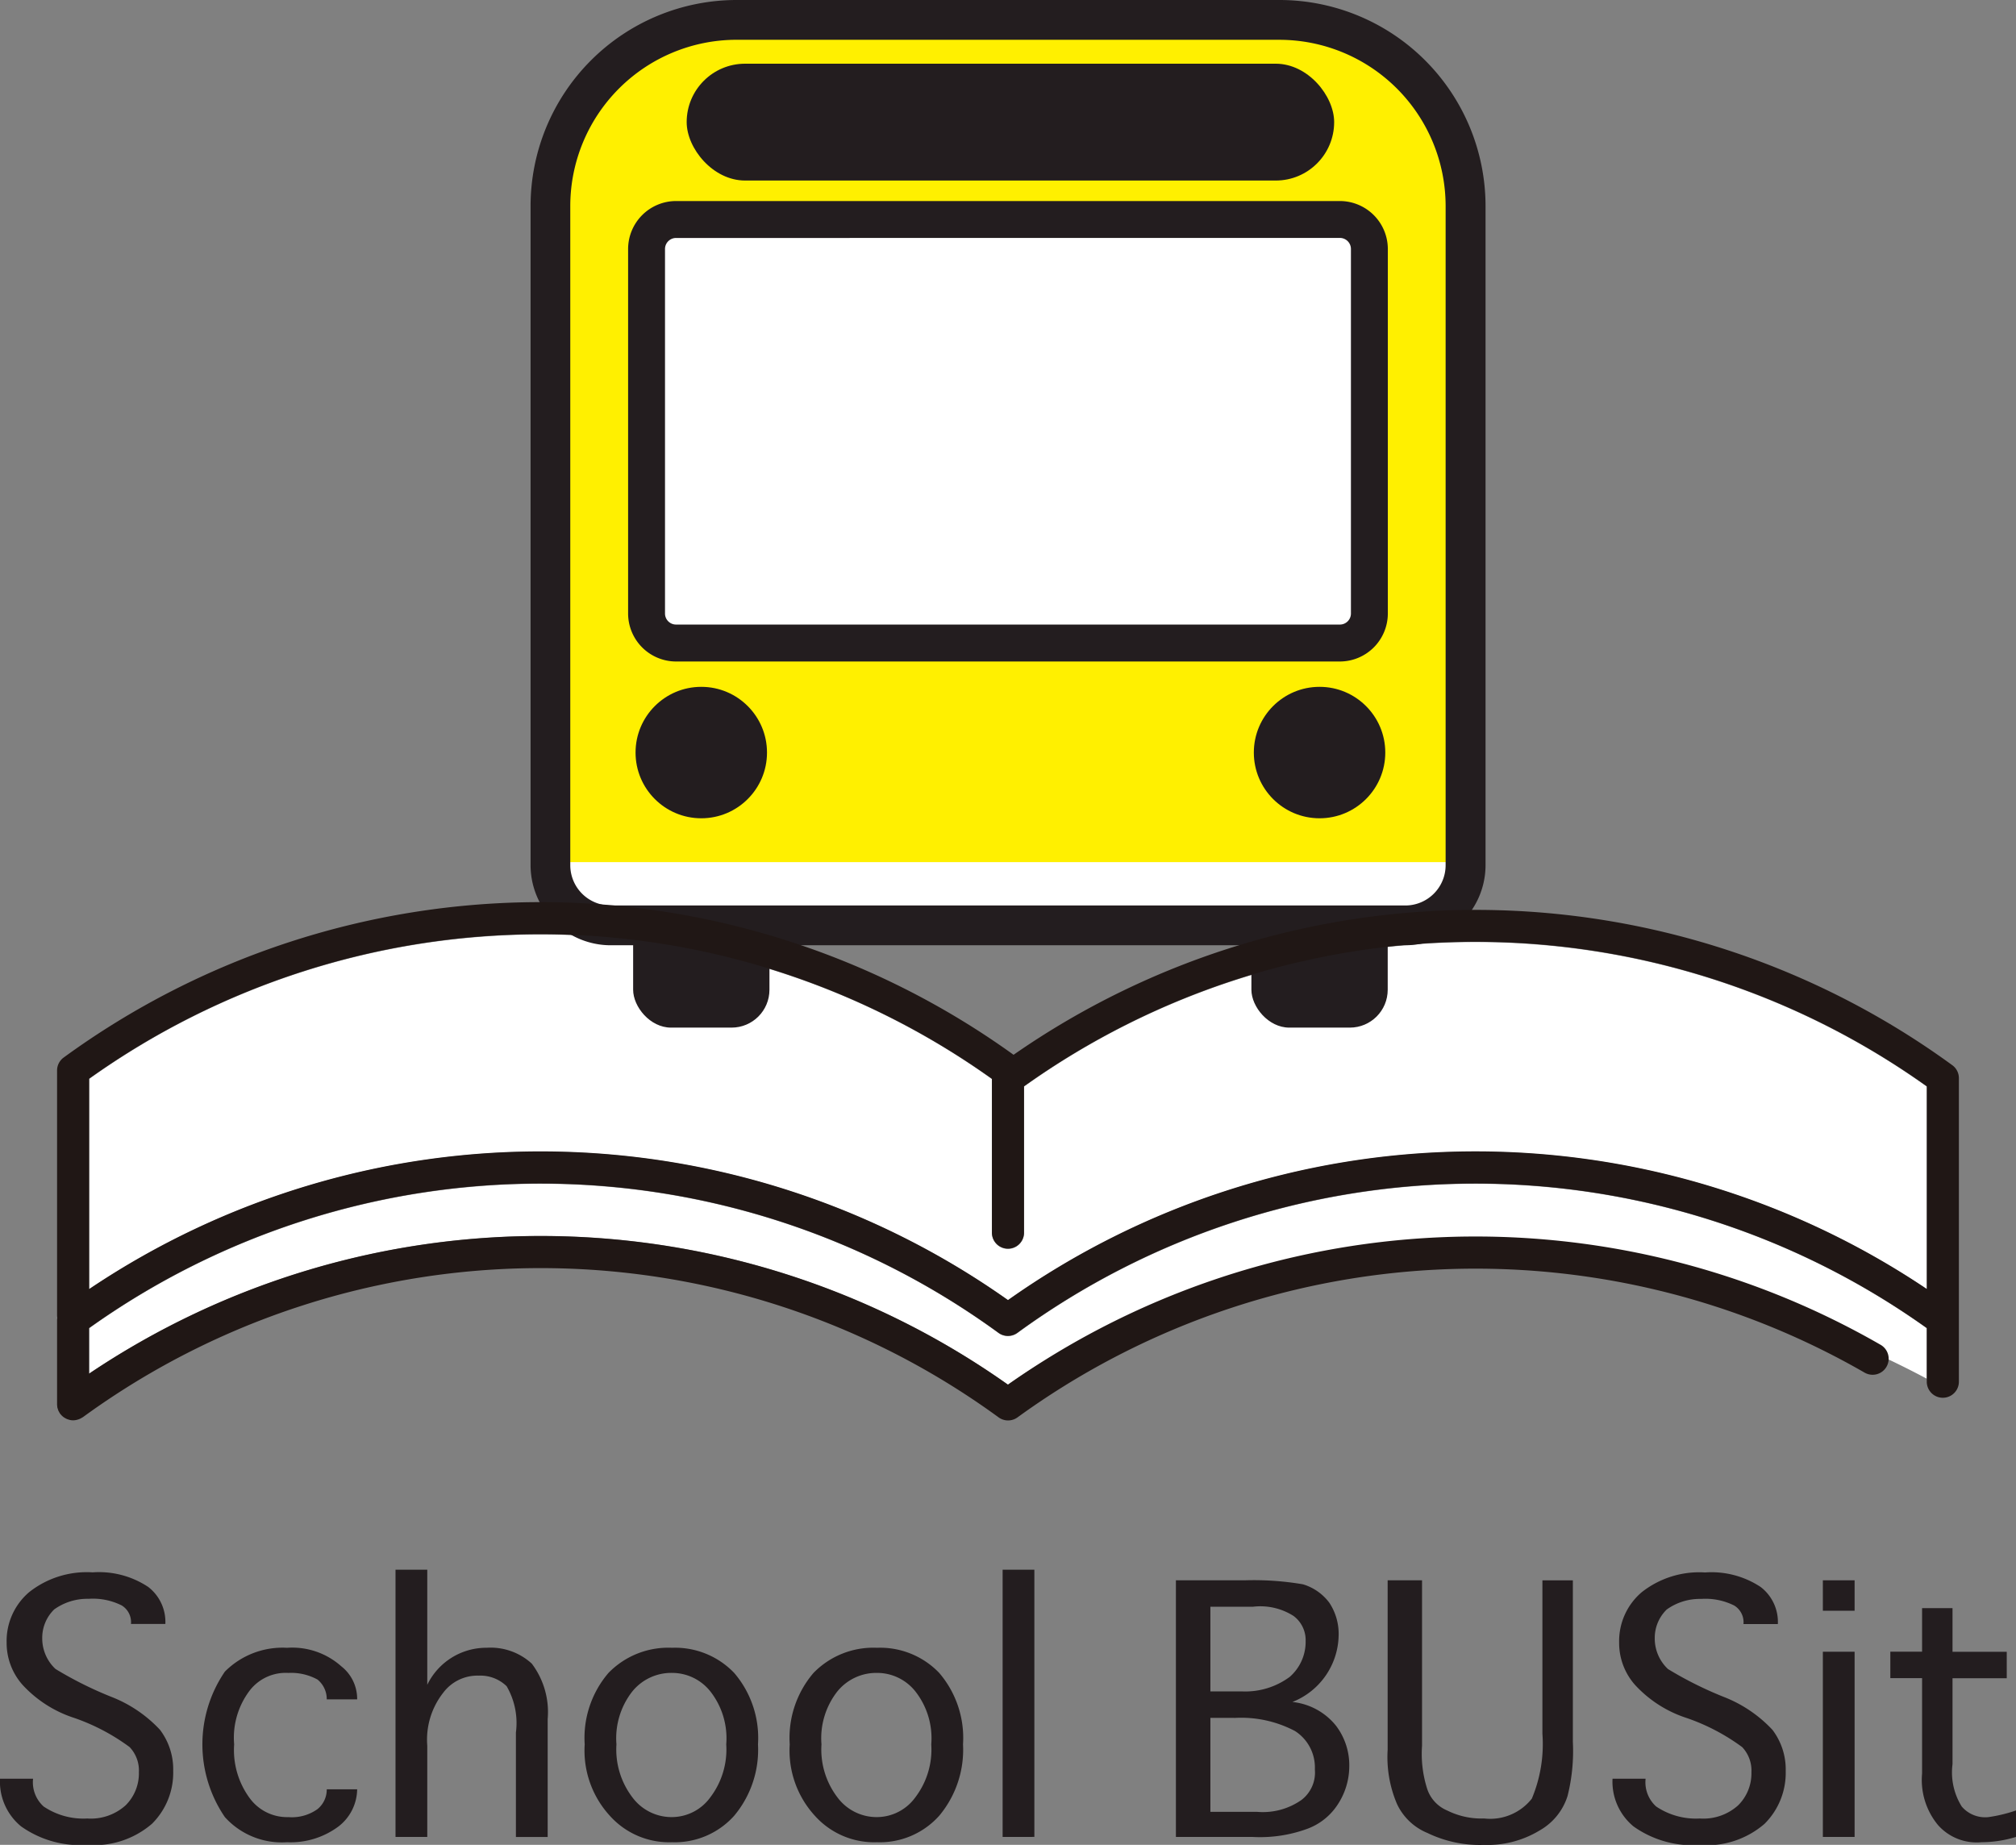
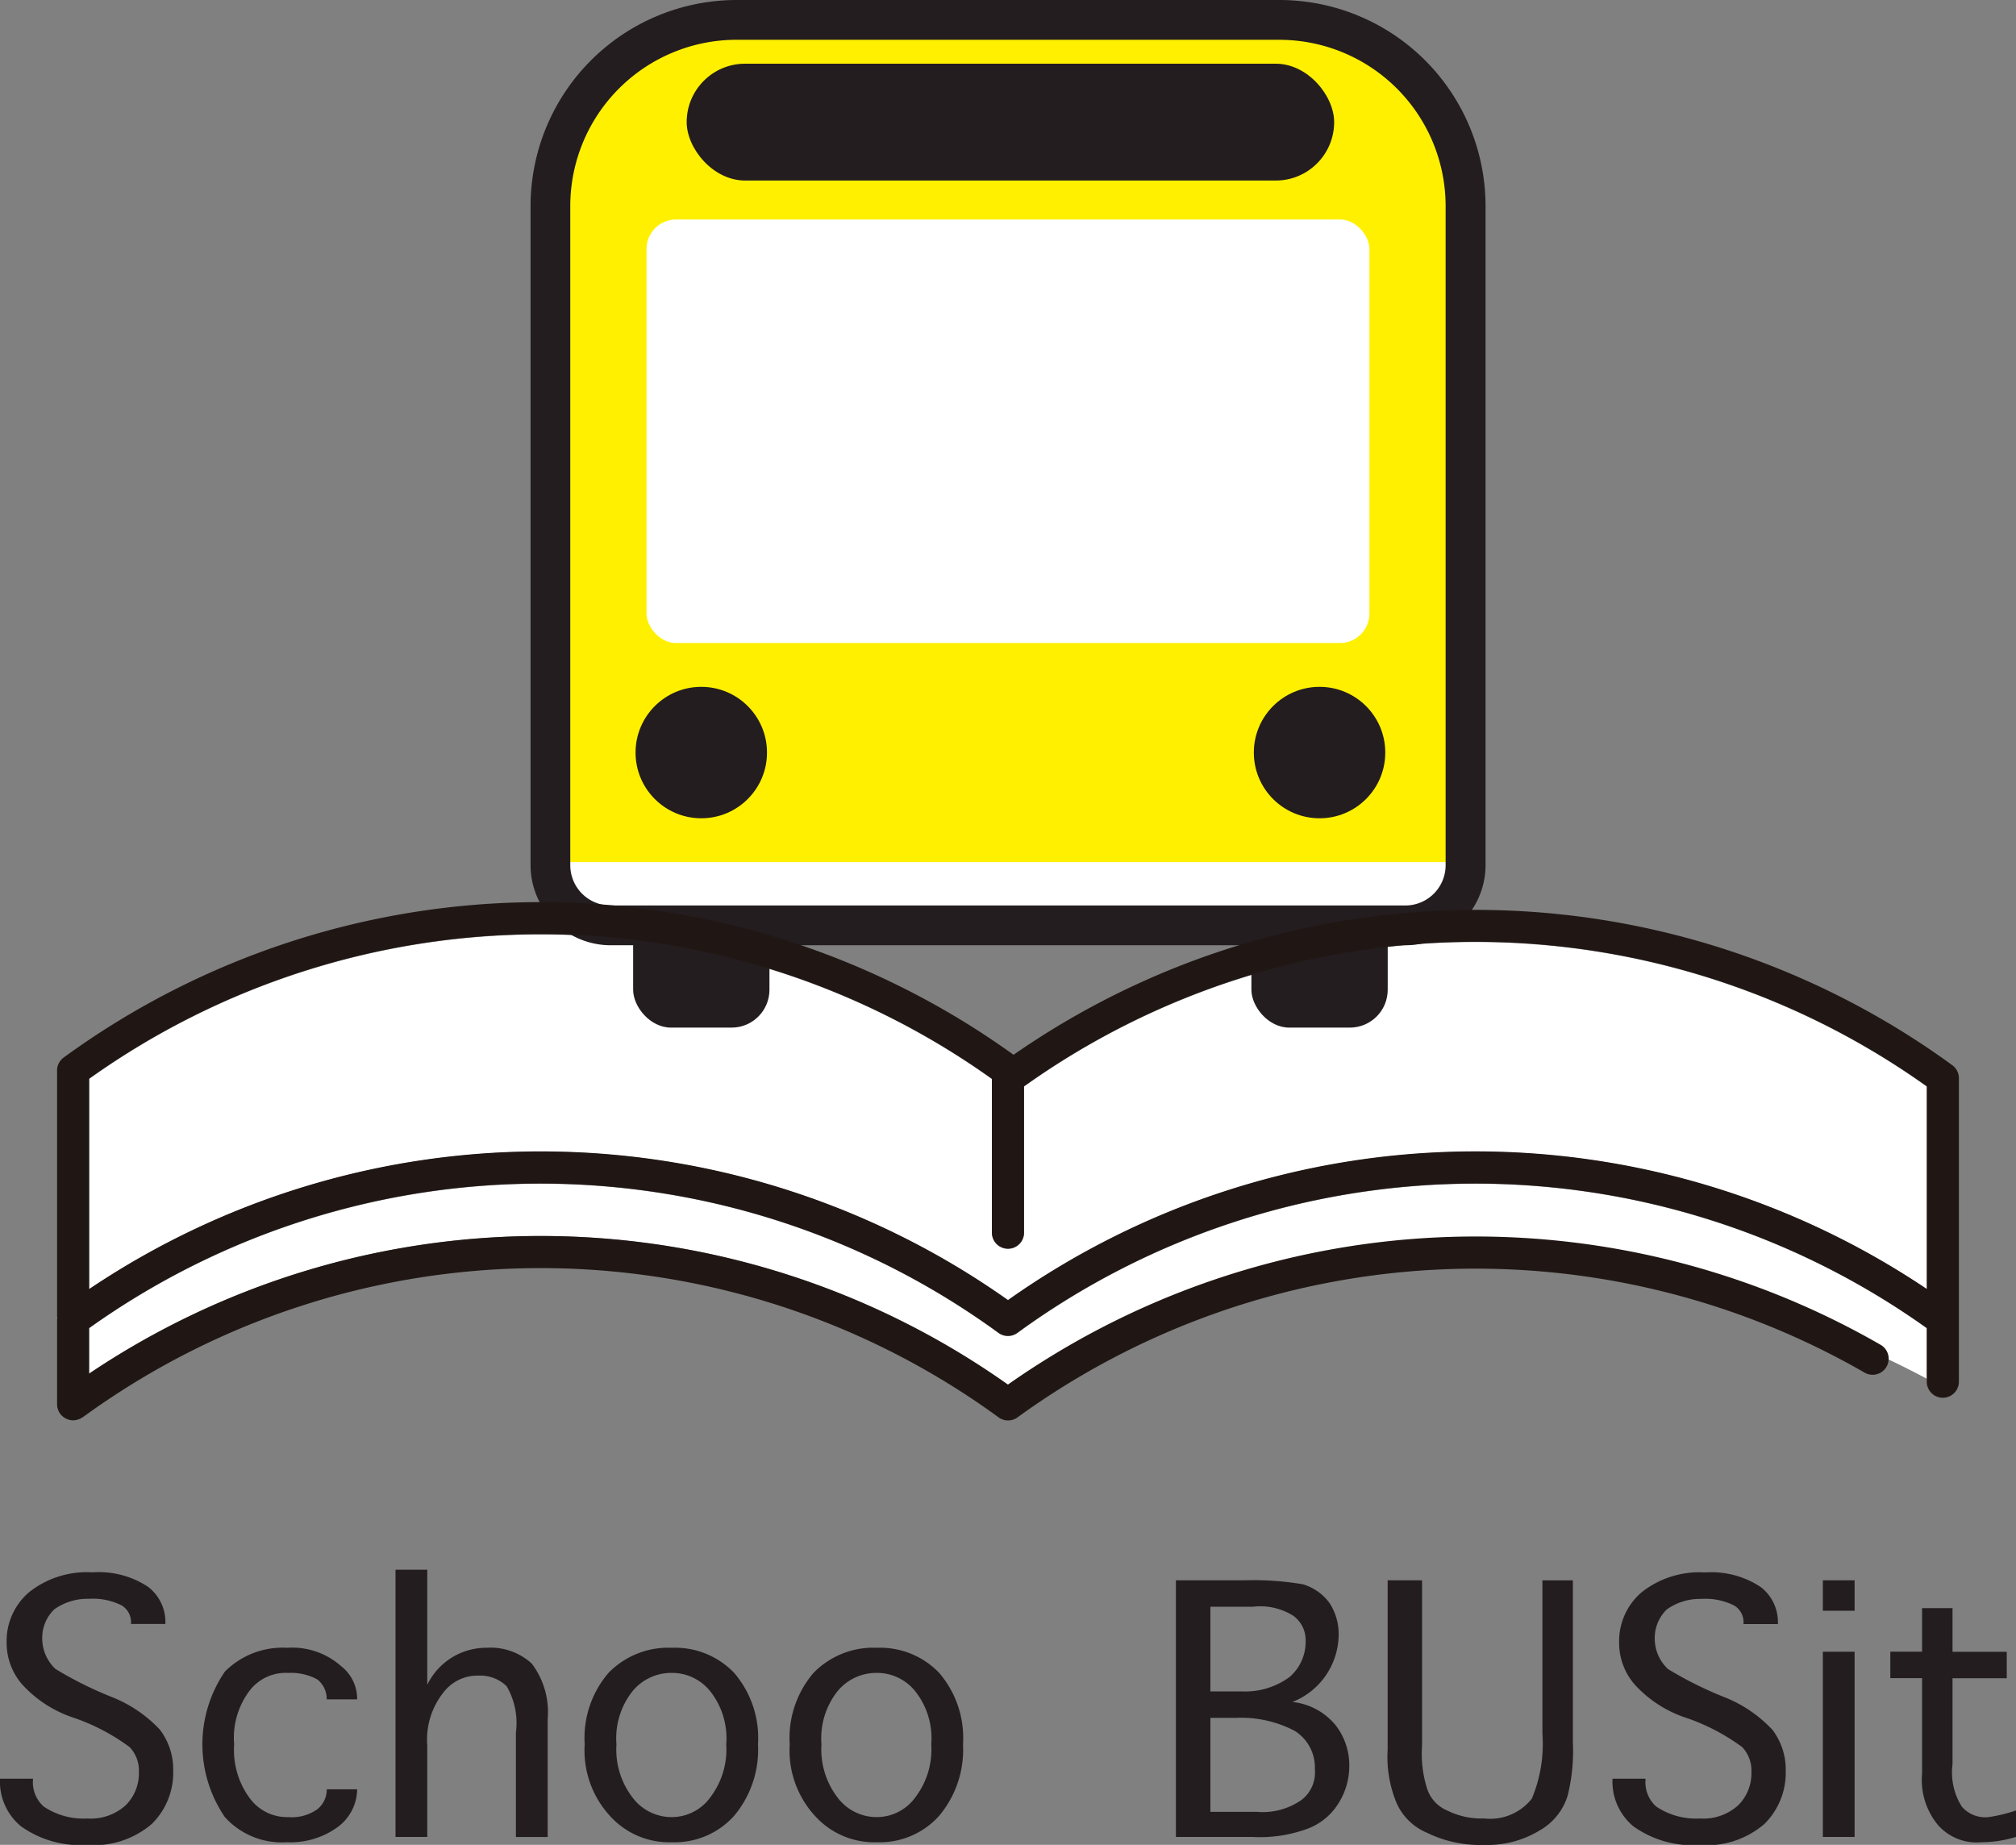
<svg xmlns="http://www.w3.org/2000/svg" width="100.953" height="92.385" viewBox="0 0 100.953 92.385">
  <rect x="0" y="0" width="100.953" height="92.385" fill="#808080" stroke="none" />
  <g transform="translate(50.476 46.193)">
    <g transform="translate(-50.476 -46.193)">
      <g transform="translate(4.465 46.793)">
        <path d="M65.069,254.222a.8.8,0,0,1-.946,0,38.923,38.923,0,0,0-45.539-.238v2.275a40.515,40.515,0,0,1,46.011.552c12.537-8.838,32.33-7.614,46.012-.3v-2.528A38.923,38.923,0,0,0,65.069,254.222Z" transform="translate(-18.585 -234.261)" fill="#fff" />
        <path d="M65.4,202.394v7.325a.8.8,0,1,1-1.608,0v-7.7a38.917,38.917,0,0,0-45.207-.007v10.536A40.516,40.516,0,0,1,64.6,213.1a40.516,40.516,0,0,1,46.012-.551v-10.15A38.922,38.922,0,0,0,65.4,202.394Z" transform="translate(-18.585 -194.775)" fill="#fff" />
      </g>
      <g transform="translate(26.564)">
        <g transform="translate(5.141 44.634)" style="isolation:isolate">
          <rect width="6.826" height="6.826" rx="1.896" fill="#231d1f" />
        </g>
        <g transform="translate(36.101 44.634)" style="isolation:isolate">
          <rect width="6.826" height="6.826" rx="1.896" fill="#231d1f" />
        </g>
        <g transform="translate(0.996 0.996)">
          <path d="M160.552,13.464V46.478a3.012,3.012,0,0,1-3.013,3.013h-39.8a3.012,3.012,0,0,1-3.013-3.013V13.464a9.317,9.317,0,0,1,9.317-9.317h27.2A9.317,9.317,0,0,1,160.552,13.464Z" transform="translate(-114.721 -4.147)" fill="#fff000" />
        </g>
        <g transform="translate(4.886 10.066)">
          <rect width="36.2" height="21.209" rx="1.478" transform="translate(0.925 0.926)" fill="#fff" />
-           <path d="M166.562,64.959H133.317a2.406,2.406,0,0,1-2.4-2.4V44.3a2.406,2.406,0,0,1,2.4-2.4h33.244a2.406,2.406,0,0,1,2.4,2.4V62.556A2.406,2.406,0,0,1,166.562,64.959ZM133.317,43.75a.553.553,0,0,0-.552.552V62.556a.553.553,0,0,0,.552.553h33.244a.553.553,0,0,0,.552-.553V44.3a.553.553,0,0,0-.552-.552Z" transform="translate(-130.914 -41.899)" fill="#231d1f" />
        </g>
        <g transform="translate(7.822 3.19)" style="isolation:isolate">
          <rect width="32.423" height="5.851" rx="2.925" fill="#231d1f" />
        </g>
        <g transform="translate(0.996 43.171)">
          <g transform="translate(1.18 0.996)">
            <path d="M121.466,185.022a2.019,2.019,0,0,1-1.833-1.177H163.1a2.019,2.019,0,0,1-1.833,1.177Z" transform="translate(-119.633 -183.845)" fill="#fff" />
          </g>
          <path d="M160.552,179.7H114.721v.156a3.012,3.012,0,0,0,3.013,3.013h39.8a3.012,3.012,0,0,0,3.013-3.013V179.7Z" transform="translate(-114.721 -179.698)" fill="#fff" />
        </g>
        <g transform="translate(5.262 34.395)" style="isolation:isolate">
          <ellipse cx="3.291" cy="3.291" rx="3.291" ry="3.291" fill="#231d1f" />
        </g>
        <g transform="translate(36.223 34.395)" style="isolation:isolate">
          <ellipse cx="3.291" cy="3.291" rx="3.291" ry="3.291" fill="#231d1f" />
        </g>
        <path d="M154.388,47.336h-39.8a4.014,4.014,0,0,1-4.009-4.01V10.314A10.325,10.325,0,0,1,120.888,0h27.2A10.326,10.326,0,0,1,158.4,10.314V43.327A4.014,4.014,0,0,1,154.388,47.336Zm-33.5-45.344a8.331,8.331,0,0,0-8.321,8.321V43.327a2.019,2.019,0,0,0,2.017,2.017h39.8a2.019,2.019,0,0,0,2.017-2.017V10.314a8.331,8.331,0,0,0-8.321-8.321Z" transform="translate(-110.574)" fill="#231d1f" />
      </g>
      <g transform="translate(0 78.607)">
        <path d="M0,338.088H1.656a1.631,1.631,0,0,0,.53,1.391,3.569,3.569,0,0,0,2.186.6,2.6,2.6,0,0,0,1.921-.662,2.25,2.25,0,0,0,.662-1.656,1.7,1.7,0,0,0-.464-1.258A10.337,10.337,0,0,0,3.71,335.04a6.039,6.039,0,0,1-2.583-1.656,3.164,3.164,0,0,1-.795-2.12,3.211,3.211,0,0,1,1.126-2.518,4.647,4.647,0,0,1,3.179-.993,4.462,4.462,0,0,1,2.782.728,2.208,2.208,0,0,1,.861,1.855H6.558a.98.98,0,0,0-.464-.927,3.216,3.216,0,0,0-1.656-.331,2.851,2.851,0,0,0-1.723.53,1.984,1.984,0,0,0-.6,1.458,2.092,2.092,0,0,0,.663,1.524,18.723,18.723,0,0,0,2.782,1.391,6.61,6.61,0,0,1,2.451,1.656,3.275,3.275,0,0,1,.662,2.054,3.6,3.6,0,0,1-1.06,2.65,4.423,4.423,0,0,1-3.246,1.06,5.105,5.105,0,0,1-3.312-.928A2.9,2.9,0,0,1,0,338.088Z" transform="translate(0 -327.621)" fill="#231d1f" />
        <path d="M48.415,350.559h1.523a2.383,2.383,0,0,1-.927,1.854,4.009,4.009,0,0,1-2.583.795,3.838,3.838,0,0,1-3.114-1.258,6.457,6.457,0,0,1,0-7.286,4.074,4.074,0,0,1,3.114-1.192,3.685,3.685,0,0,1,2.716.927,2.071,2.071,0,0,1,.794,1.656H48.415a1.259,1.259,0,0,0-.464-.994,2.751,2.751,0,0,0-1.457-.331,2.277,2.277,0,0,0-1.921.861,3.915,3.915,0,0,0-.795,2.716,4.066,4.066,0,0,0,.795,2.716,2.321,2.321,0,0,0,1.921.928,2.209,2.209,0,0,0,1.457-.4A1.257,1.257,0,0,0,48.415,350.559Z" transform="translate(-32.053 -339.562)" fill="#231d1f" />
        <path d="M84.034,336.012v4.57h-1.59V327.2h1.59v5.763a3.287,3.287,0,0,1,2.981-1.854,3.047,3.047,0,0,1,2.253.795,4.029,4.029,0,0,1,.795,2.782v5.9h-1.59v-5.233a3.675,3.675,0,0,0-.464-2.318,1.886,1.886,0,0,0-1.391-.53,2.14,2.14,0,0,0-1.789.861A3.8,3.8,0,0,0,84.034,336.012Z" transform="translate(-62.638 -327.201)" fill="#231d1f" />
        <path d="M126.245,353.208a3.985,3.985,0,0,1-3.113-1.325,4.833,4.833,0,0,1-1.259-3.577,5,5,0,0,1,1.192-3.577,4.176,4.176,0,0,1,3.18-1.258,4.093,4.093,0,0,1,3.113,1.258,5,5,0,0,1,1.193,3.577,5.146,5.146,0,0,1-1.193,3.577A3.987,3.987,0,0,1,126.245,353.208Zm0-1.258a2.385,2.385,0,0,0,1.921-.994,3.952,3.952,0,0,0,.795-2.65,3.8,3.8,0,0,0-.795-2.649,2.445,2.445,0,0,0-1.921-.928,2.51,2.51,0,0,0-1.987.928,3.8,3.8,0,0,0-.795,2.649,3.952,3.952,0,0,0,.795,2.65A2.445,2.445,0,0,0,126.245,351.95Z" transform="translate(-92.594 -339.562)" fill="#231d1f" />
        <path d="M168.984,353.208a3.986,3.986,0,0,1-3.113-1.325,4.834,4.834,0,0,1-1.259-3.577,5,5,0,0,1,1.192-3.577,4.176,4.176,0,0,1,3.18-1.258,4.094,4.094,0,0,1,3.113,1.258,5,5,0,0,1,1.193,3.577,5.147,5.147,0,0,1-1.193,3.577A3.987,3.987,0,0,1,168.984,353.208Zm0-1.258a2.386,2.386,0,0,0,1.921-.994,3.952,3.952,0,0,0,.795-2.65,3.8,3.8,0,0,0-.795-2.649,2.446,2.446,0,0,0-1.921-.928,2.511,2.511,0,0,0-1.987.928,3.8,3.8,0,0,0-.795,2.649,3.952,3.952,0,0,0,.795,2.65A2.445,2.445,0,0,0,168.984,351.95Z" transform="translate(-125.066 -339.562)" fill="#231d1f" />
-         <path d="M209,340.582V327.2h1.59v13.381Z" transform="translate(-158.793 -327.201)" fill="#231d1f" />
        <path d="M250.954,335.5a3.221,3.221,0,0,1,2.186,1.192,3.273,3.273,0,0,1,.662,2.054,3.5,3.5,0,0,1-.6,1.921,3.083,3.083,0,0,1-1.523,1.192,6.879,6.879,0,0,1-2.716.4h-3.842V329.407h3.445a14.647,14.647,0,0,1,2.915.2,2.561,2.561,0,0,1,1.325.927,2.826,2.826,0,0,1,.463,1.656A3.653,3.653,0,0,1,250.954,335.5Zm-1.987-4.769h-2.12v4.24h1.59a3.743,3.743,0,0,0,2.385-.729,2.33,2.33,0,0,0,.795-1.788,1.509,1.509,0,0,0-.6-1.258A3.087,3.087,0,0,0,248.967,330.732Zm-.928,5.564h-1.192V341h2.318a3.362,3.362,0,0,0,2.252-.6,1.729,1.729,0,0,0,.662-1.524,2.168,2.168,0,0,0-.994-1.921A5.786,5.786,0,0,0,248.04,336.3Z" transform="translate(-186.236 -328.877)" fill="#231d1f" />
        <path d="M289.243,337.886v-8.479h1.722v8.281a5.756,5.756,0,0,0,.265,2.186,1.78,1.78,0,0,0,.994,1.06,3.849,3.849,0,0,0,1.854.4,2.655,2.655,0,0,0,2.385-.994,7.063,7.063,0,0,0,.53-3.246v-7.684h1.524v8.081a9.238,9.238,0,0,1-.265,2.716,3.021,3.021,0,0,1-1.391,1.722,5.022,5.022,0,0,1-2.782.729,6.052,6.052,0,0,1-2.848-.6,2.894,2.894,0,0,1-1.524-1.458A5.993,5.993,0,0,1,289.243,337.886Z" transform="translate(-219.755 -328.877)" fill="#231d1f" />
        <path d="M336.117,338.088h1.656a1.631,1.631,0,0,0,.53,1.391,3.569,3.569,0,0,0,2.186.6,2.6,2.6,0,0,0,1.921-.662,2.249,2.249,0,0,0,.662-1.656,1.7,1.7,0,0,0-.464-1.258,10.331,10.331,0,0,0-2.782-1.458,6.042,6.042,0,0,1-2.583-1.656,3.164,3.164,0,0,1-.795-2.12,3.211,3.211,0,0,1,1.126-2.518,4.647,4.647,0,0,1,3.179-.993,4.461,4.461,0,0,1,2.782.728,2.208,2.208,0,0,1,.861,1.855h-1.722a.979.979,0,0,0-.464-.927,3.217,3.217,0,0,0-1.656-.331,2.851,2.851,0,0,0-1.723.53,1.985,1.985,0,0,0-.6,1.458,2.092,2.092,0,0,0,.663,1.524,18.732,18.732,0,0,0,2.782,1.391,6.612,6.612,0,0,1,2.451,1.656,3.276,3.276,0,0,1,.662,2.054,3.6,3.6,0,0,1-1.06,2.65,4.423,4.423,0,0,1-3.246,1.06,5.1,5.1,0,0,1-3.312-.928A2.9,2.9,0,0,1,336.117,338.088Z" transform="translate(-255.368 -327.621)" fill="#231d1f" />
        <path d="M379.958,329.407h1.59v1.524h-1.59Zm1.59,3.577v9.274h-1.59v-9.274Z" transform="translate(-288.677 -328.877)" fill="#231d1f" />
        <path d="M400.314,345.333v1.324a5.857,5.857,0,0,1-1.722.265,2.585,2.585,0,0,1-2.186-.861,3.548,3.548,0,0,1-.795-2.584v-4.77h-1.59v-1.325h1.59V335.2h1.524v2.186h2.716v1.325h-2.716v4.306a3.222,3.222,0,0,0,.463,2.12,1.547,1.547,0,0,0,1.325.53A7.46,7.46,0,0,0,400.314,345.333Z" transform="translate(-299.361 -333.277)" fill="#231d1f" />
      </g>
      <g transform="translate(2.856 45.172)">
        <path d="M106.8,196.2a40.516,40.516,0,0,0-47.011-.523,40.524,40.524,0,0,0-47.565.136.8.8,0,0,0-.332.651v12.266a.8.8,0,0,0,.012.12.805.805,0,0,0-.012.1v4.228s0,.009,0,.013a.809.809,0,0,0,.009.093c0,.022,0,.044.009.066a.794.794,0,0,0,.024.076.774.774,0,0,0,.025.074c.009.02.021.039.032.059a.789.789,0,0,0,.046.08l.007.012c.008.01.018.017.025.027a.774.774,0,0,0,.088.094c.016.015.033.028.049.041a.844.844,0,0,0,.1.063c.018.01.035.02.054.029a.809.809,0,0,0,.119.043c.015,0,.03.01.045.014a.8.8,0,0,0,.175.02h0a.8.8,0,0,0,.216-.034l.047-.014a.8.8,0,0,0,.2-.1l.009,0a38.923,38.923,0,0,1,45.87,0,.805.805,0,0,0,.946,0,39.046,39.046,0,0,1,42.42-2.24.8.8,0,0,0,.8-1.394,40.658,40.658,0,0,0-43.7,1.994,40.516,40.516,0,0,0-46.012-.551V209.36a38.923,38.923,0,0,1,45.539.238.805.805,0,0,0,.946,0,38.923,38.923,0,0,1,45.539-.238v2.688a.8.8,0,1,0,1.608,0v-15.2A.8.8,0,0,0,106.8,196.2ZM59.51,207.959a40.516,40.516,0,0,0-46.012-.551V196.872a38.918,38.918,0,0,1,45.207.007v7.7a.8.8,0,0,0,1.608,0v-7.325a38.921,38.921,0,0,1,45.207,0v10.15A40.516,40.516,0,0,0,59.51,207.959Z" transform="translate(-11.89 -188.028)" fill="#201715" />
      </g>
    </g>
  </g>
</svg>